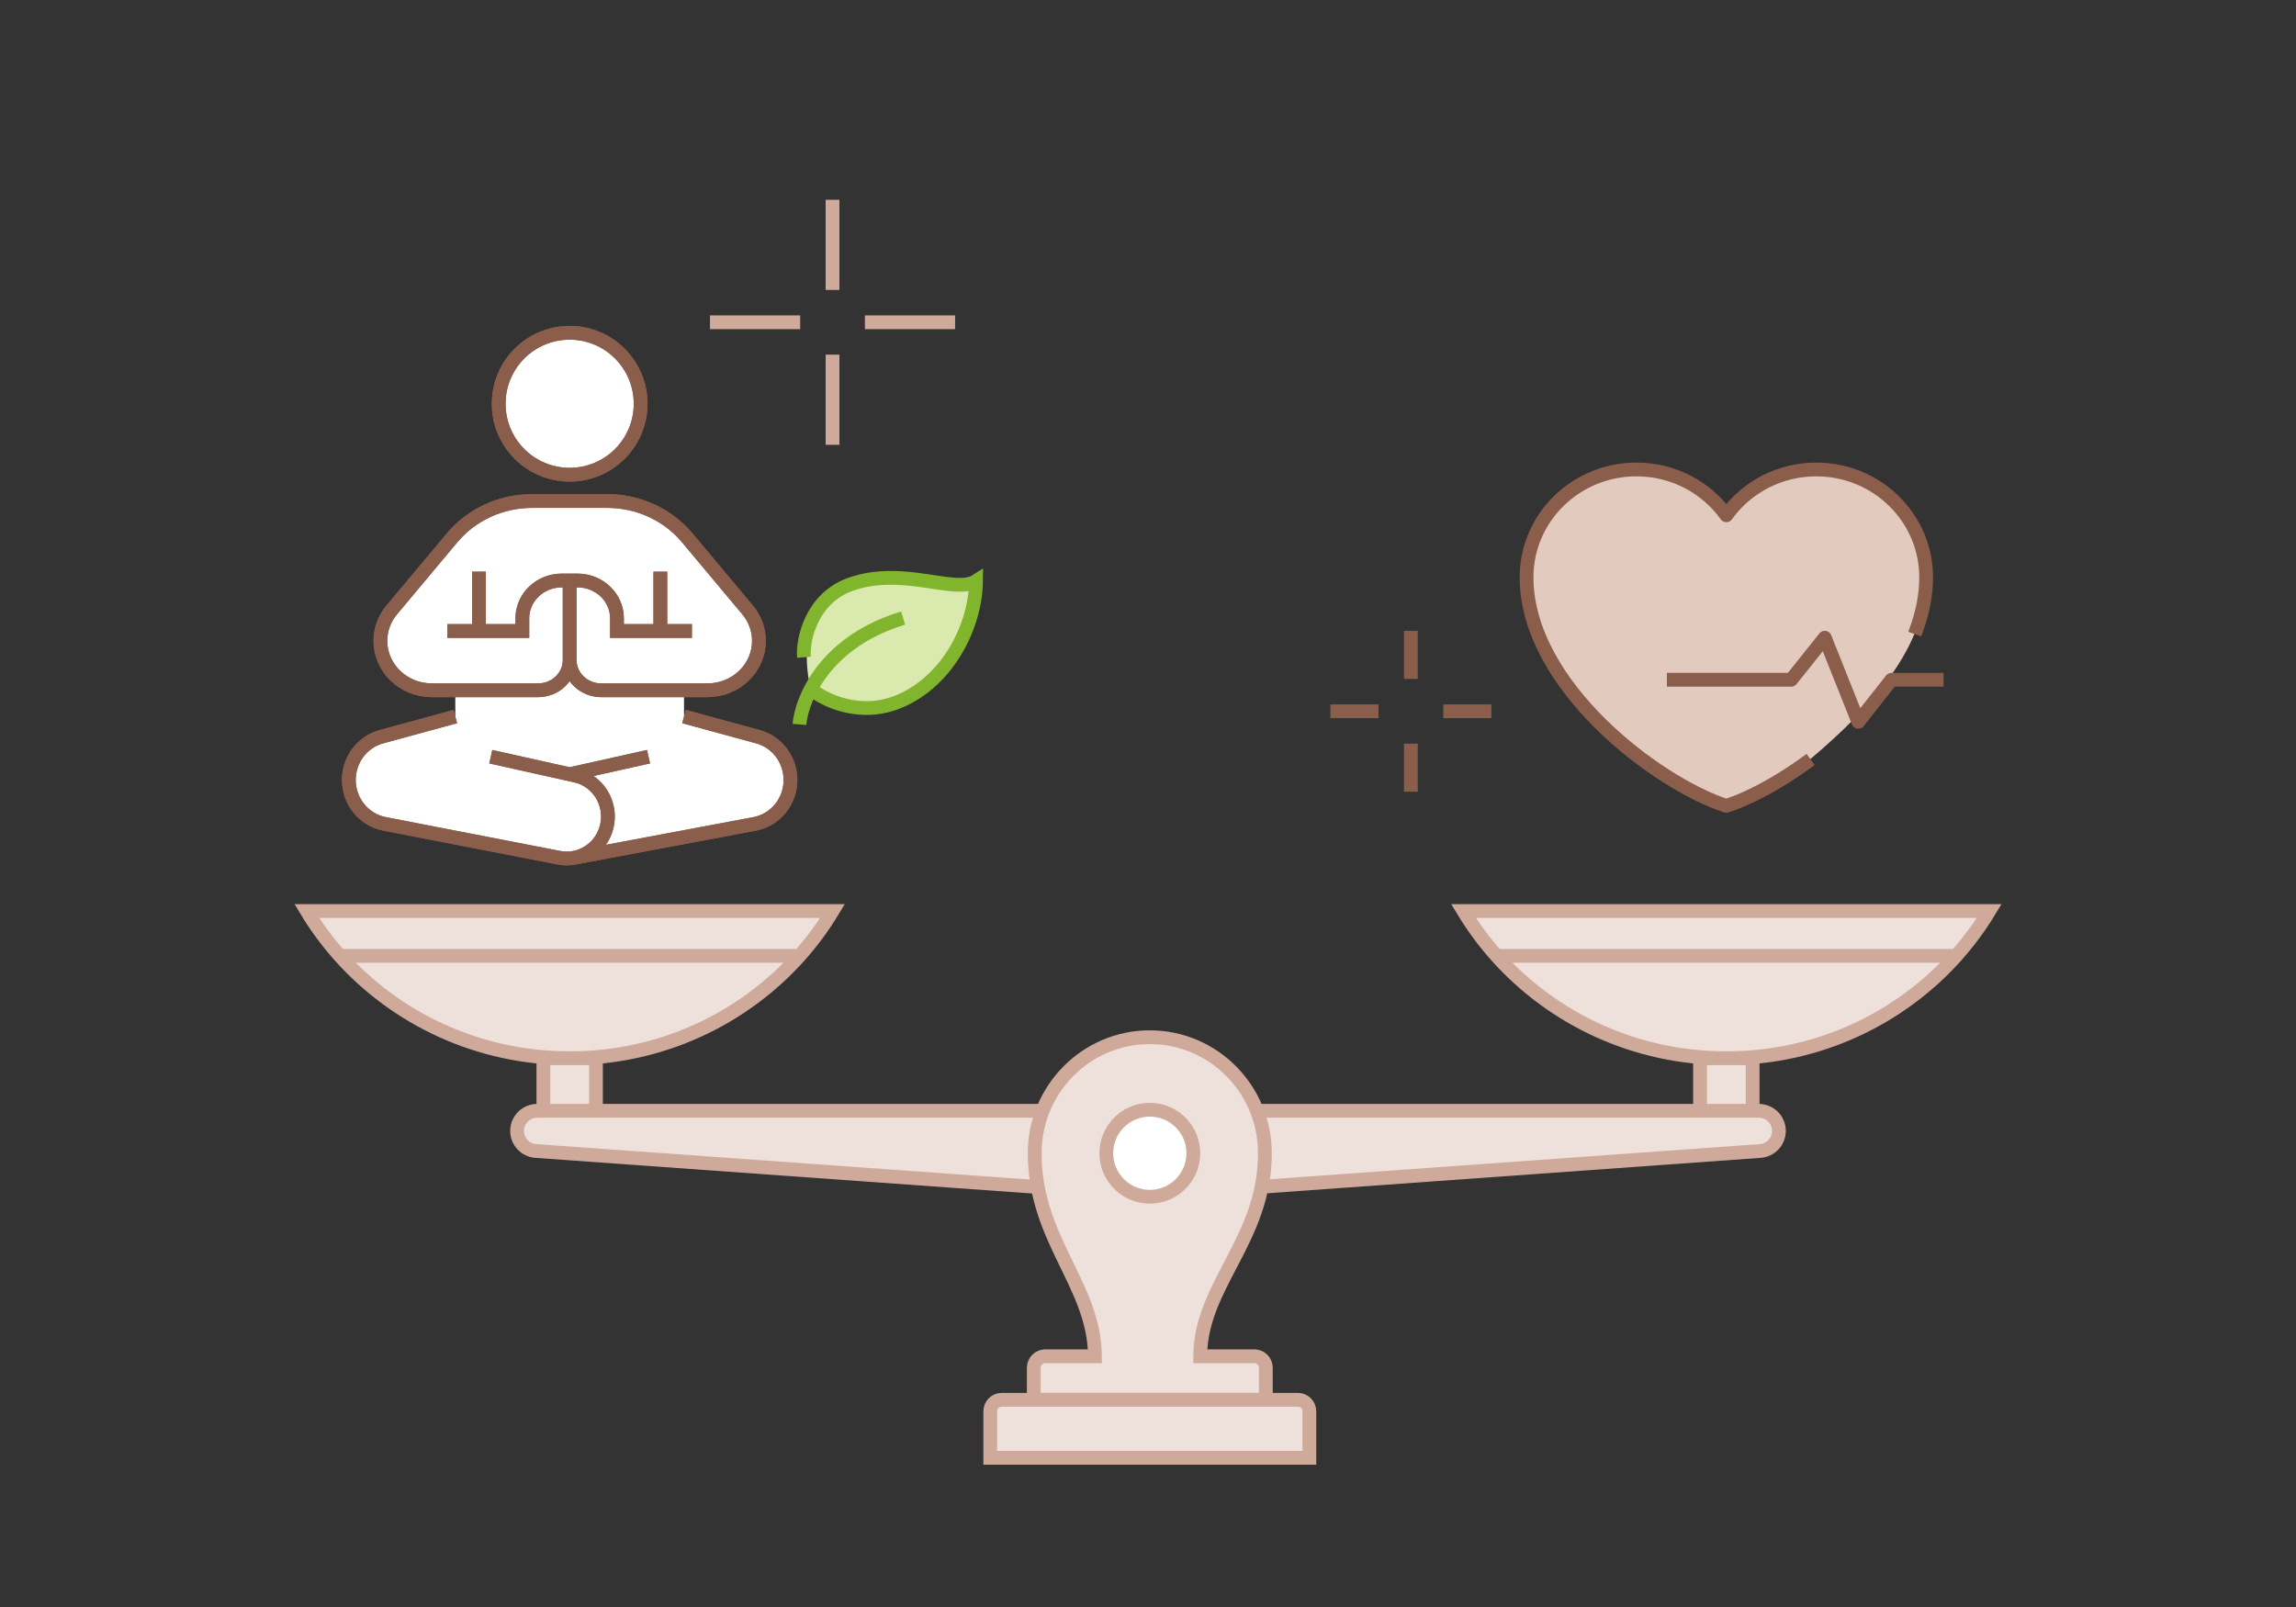
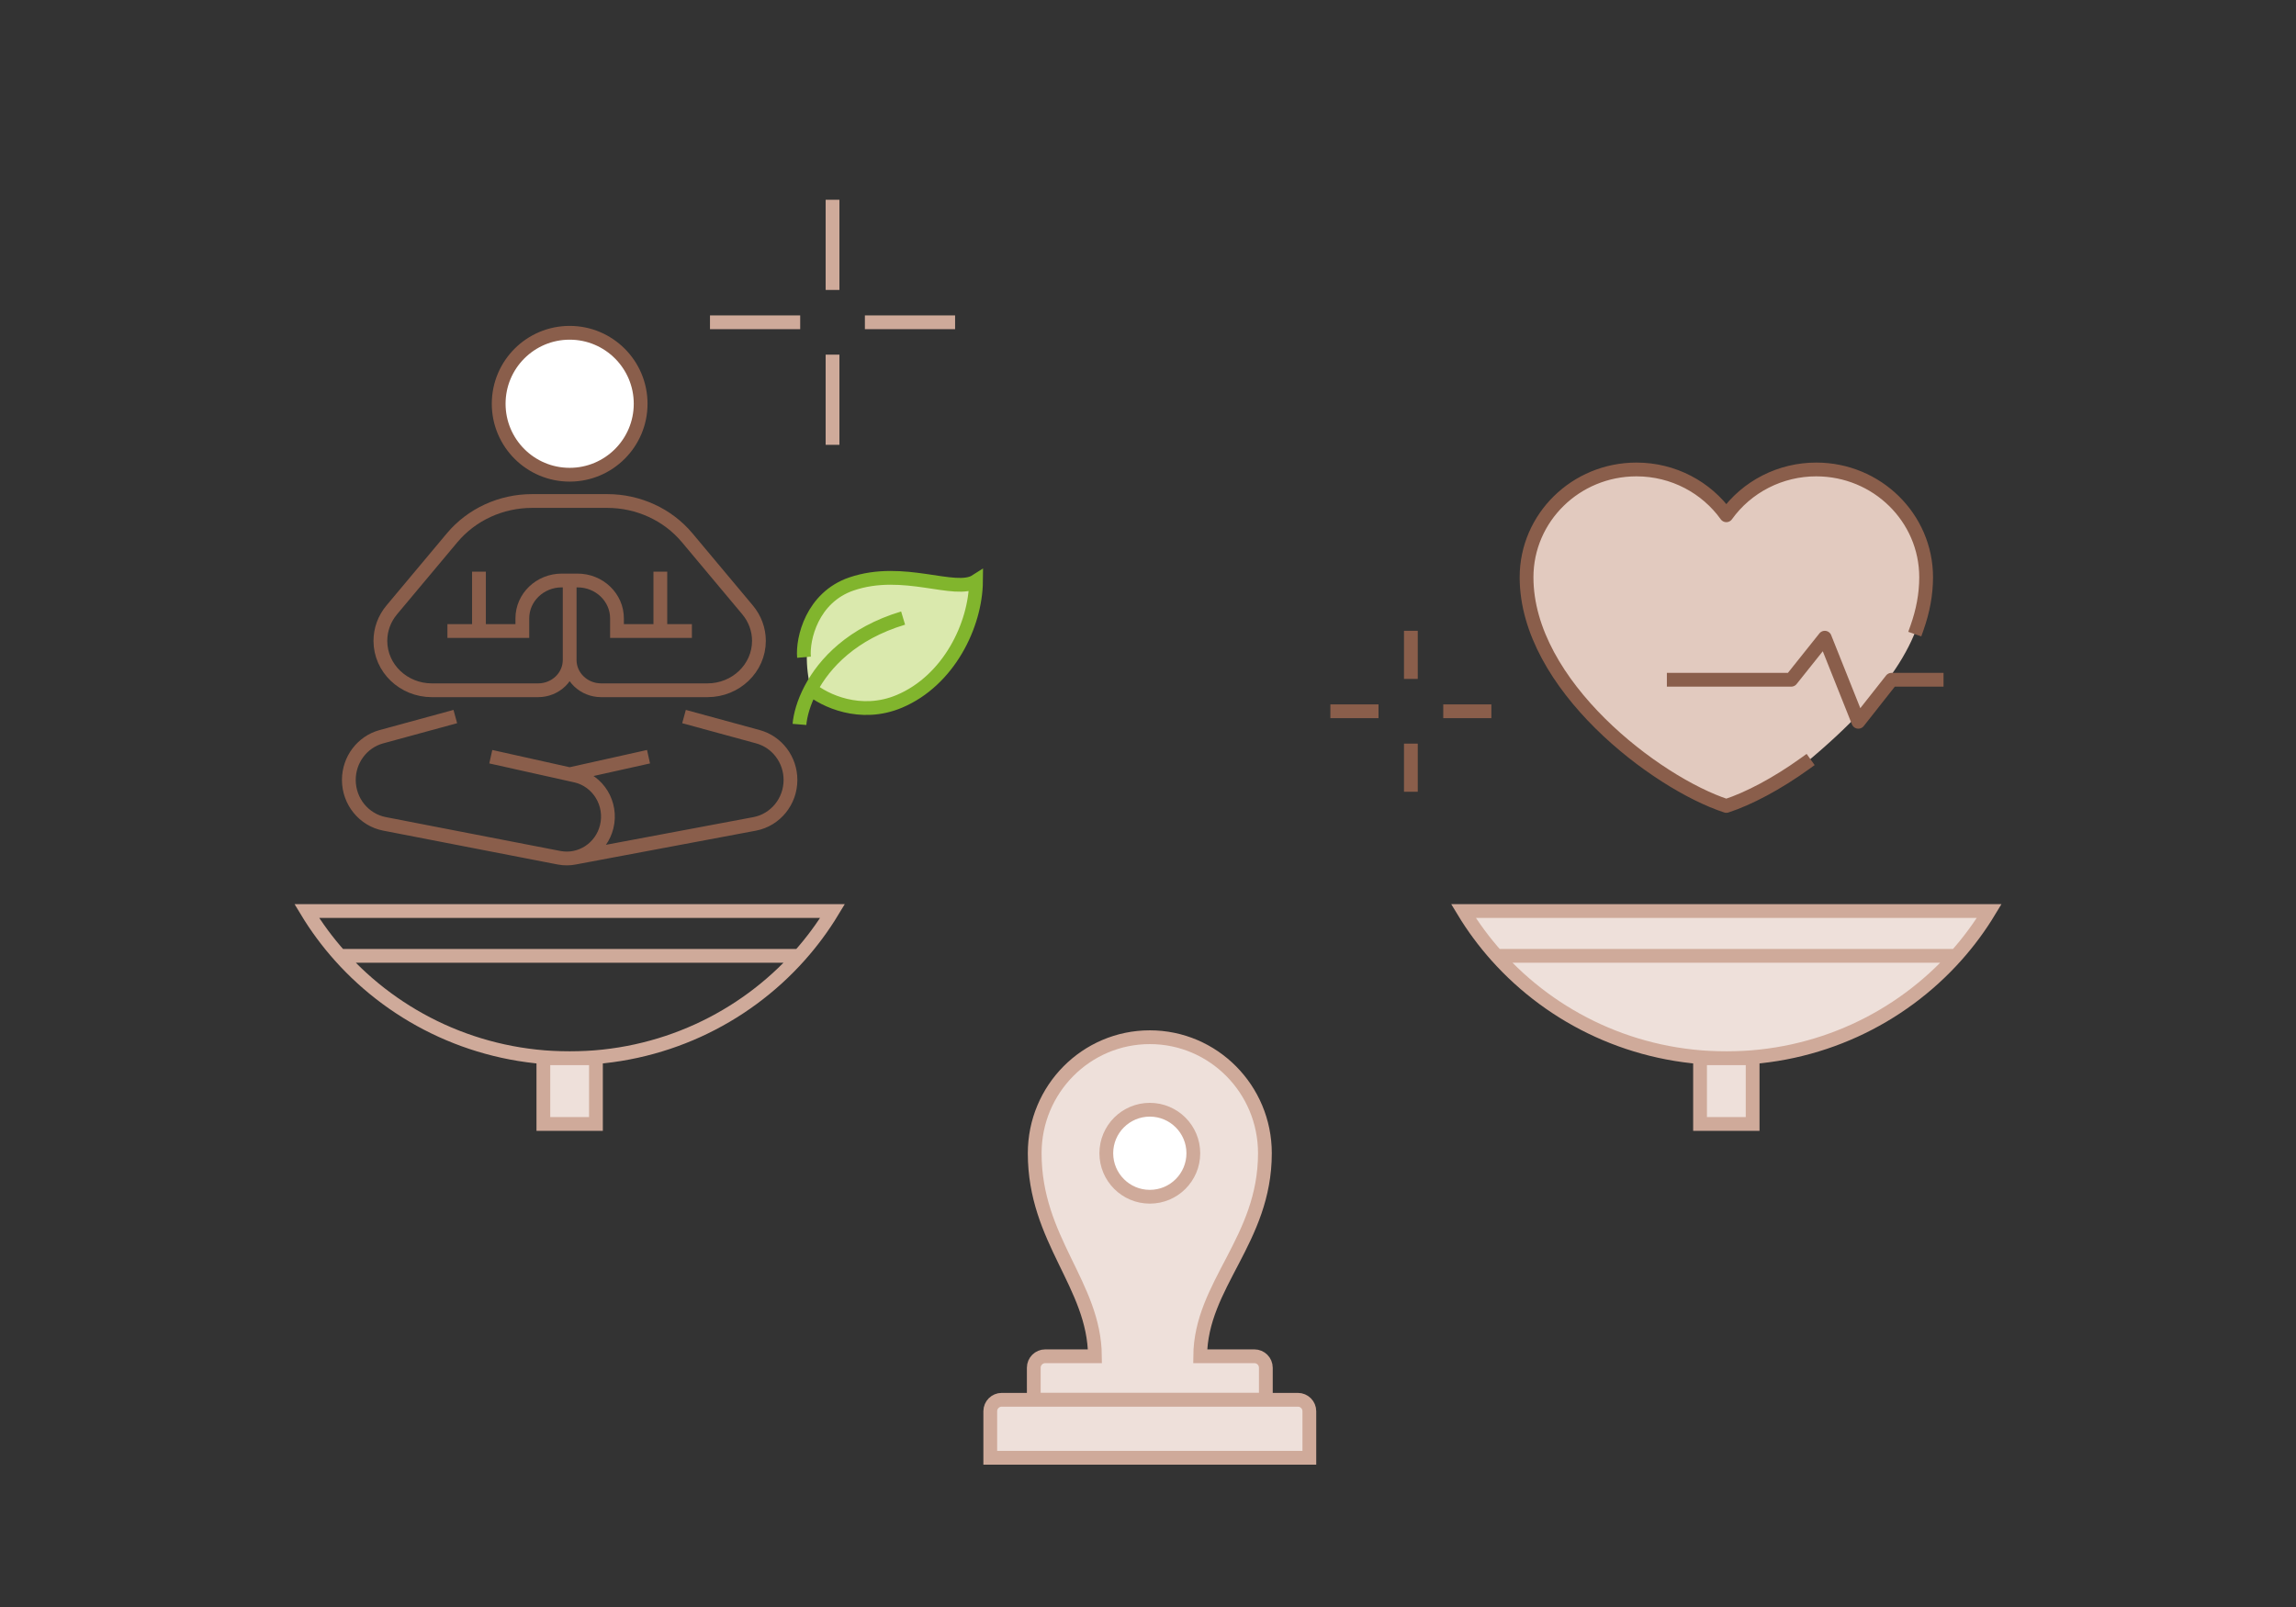
<svg xmlns="http://www.w3.org/2000/svg" width="200" height="140" viewBox="0 0 200 140" fill="none">
  <rect x="0" y="0" width="200" height="140" fill="#333333" stroke="none" />
-   <path d="M34.123 53.135L39.384 46.85C41.079 44.825 43.639 43.647 46.345 43.647H52.898C55.605 43.647 58.165 44.825 59.86 46.85L65.121 53.135C65.76 53.899 66.109 54.85 66.109 55.831C66.109 58.208 64.102 60.135 61.626 60.135H59.583V62.425L66.021 64.182C67.694 64.638 68.857 66.183 68.857 67.947C68.857 69.818 67.552 71.425 65.747 71.775L50.136 74.706C49.558 74.814 48.937 74.764 48.698 74.725L33.497 71.775C31.692 71.425 30.387 69.818 30.387 67.947C30.387 66.183 31.55 64.638 33.222 64.182L39.661 62.425V60.135H37.618C35.142 60.135 33.135 58.208 33.135 55.831C33.135 54.85 33.483 53.899 34.123 53.135Z" fill="white" />
  <path d="M55.805 35.175C55.805 38.589 53.036 41.357 49.622 41.357C46.207 41.357 43.439 38.589 43.439 35.175C43.439 31.76 46.207 28.992 49.622 28.992C53.036 28.992 55.805 31.76 55.805 35.175Z" fill="white" />
  <path d="M150.378 70.21C152.313 69.579 155.389 67.86 157.234 66.516C165.006 60.074 167.782 55.097 167.782 50.292C167.782 45.105 163.496 40.899 158.21 40.899C156.674 40.898 155.16 41.261 153.797 41.955C152.434 42.65 151.261 43.657 150.378 44.89C148.647 42.476 145.784 40.899 142.547 40.899C137.26 40.899 132.975 45.105 132.975 50.292C132.975 59.685 144.287 68.224 150.378 70.21Z" fill="#E2CABF" />
-   <path d="M26.723 79.37H72.521C71.681 80.759 70.714 82.065 69.637 83.272C64.757 88.741 57.599 92.193 49.622 92.193C41.645 92.193 34.487 88.741 29.607 83.272C28.529 82.065 27.562 80.759 26.723 79.37Z" fill="#EEE0DA" />
  <path d="M69.637 83.272C70.714 82.065 71.681 80.759 72.521 79.37H26.723C27.562 80.759 28.529 82.065 29.607 83.272M69.637 83.272C64.757 88.741 57.599 92.193 49.622 92.193C41.645 92.193 34.487 88.741 29.607 83.272M69.637 83.272H29.607" stroke="#CFAA9A" stroke-width="1.2" />
  <path d="M127.479 79.37H173.277C172.437 80.759 171.471 82.065 170.393 83.272C165.513 88.741 158.355 92.193 150.378 92.193C142.401 92.193 135.243 88.741 130.363 83.272C129.286 82.065 128.319 80.759 127.479 79.37Z" fill="#EEE0DA" />
  <path d="M170.393 83.272C171.471 82.065 172.437 80.759 173.277 79.37H127.479C128.319 80.759 129.286 82.065 130.363 83.272M170.393 83.272C165.513 88.741 158.355 92.193 150.378 92.193C142.401 92.193 135.243 88.741 130.363 83.272M170.393 83.272H130.363" stroke="#CFAA9A" stroke-width="1.2" />
  <rect x="47.332" y="92.193" width="4.58" height="5.725" fill="#EEE0DA" stroke="#CFAA9A" stroke-width="1.2" />
  <rect x="148.088" y="92.193" width="4.58" height="5.725" fill="#EEE0DA" stroke="#CFAA9A" stroke-width="1.2" />
-   <path d="M46.794 96.773H100V104.101L46.668 100.272C45.752 100.206 45.042 99.443 45.042 98.525C45.042 97.557 45.826 96.773 46.794 96.773Z" fill="#EEE0DA" stroke="#CFAA9A" stroke-width="1.2" />
-   <path d="M153.206 96.773H100V104.101L153.332 100.272C154.248 100.206 154.958 99.443 154.958 98.525C154.958 97.557 154.174 96.773 153.206 96.773Z" fill="#EEE0DA" stroke="#CFAA9A" stroke-width="1.2" />
  <path d="M100.158 90.361C94.62 90.361 90.131 94.886 90.131 100.469C90.131 108.049 95.331 111.897 95.379 118.156H91.05C90.498 118.156 90.05 118.604 90.05 119.156L90.051 121.946H100.158H110.265V119.156C110.265 118.604 109.817 118.156 109.265 118.156H104.545C104.594 111.897 110.184 108.049 110.184 100.469C110.184 94.886 105.695 90.361 100.158 90.361Z" fill="#EEE0DA" stroke="#CFAA9A" stroke-width="1.2" />
  <circle cx="100.158" cy="100.469" r="3.79" fill="white" stroke="#CFAA9A" stroke-width="1.2" />
  <path d="M86.26 122.947C86.26 122.394 86.708 121.947 87.26 121.947H113.055C113.607 121.947 114.055 122.394 114.055 122.947V127H86.26V122.947Z" fill="#EEE0DA" stroke="#CFAA9A" stroke-width="1.2" />
-   <path d="M49.622 57.497V50.572M49.622 57.497C49.622 58.953 48.392 60.135 46.874 60.135H37.618C35.142 60.135 33.135 58.208 33.135 55.831C33.135 54.85 33.483 53.899 34.123 53.135L39.384 46.85C41.079 44.825 43.639 43.647 46.345 43.647H52.898C55.605 43.647 58.165 44.825 59.86 46.85L65.121 53.135C65.76 53.899 66.109 54.85 66.109 55.831C66.109 58.208 64.102 60.135 61.626 60.135H52.37C50.852 60.135 49.622 58.953 49.622 57.497ZM49.622 50.572H48.935C47.038 50.572 45.5 52.048 45.5 53.869V54.975H41.722M49.622 50.572H50.309C52.206 50.572 53.744 52.048 53.744 53.869V54.975H57.522M41.722 54.975H38.974M41.722 54.975V49.803M57.522 54.975H60.27M57.522 54.975V49.803M39.661 62.425L33.222 64.182C31.55 64.638 30.387 66.183 30.387 67.947C30.387 69.818 31.692 71.425 33.497 71.775L48.698 74.725C50.566 75.087 52.387 73.902 52.848 72.023C53.338 70.025 52.111 68.009 50.136 67.569L49.622 67.454M59.583 62.425L66.021 64.182C67.694 64.638 68.857 66.183 68.857 67.947C68.857 69.818 67.552 71.425 65.747 71.775L50.136 74.706M49.622 67.454L56.492 65.923M49.622 67.454L42.752 65.923M55.805 35.175C55.805 38.589 53.036 41.357 49.622 41.357C46.207 41.357 43.439 38.589 43.439 35.175C43.439 31.76 46.207 28.992 49.622 28.992C53.036 28.992 55.805 31.76 55.805 35.175Z" stroke="#8A5E4B" stroke-width="1.2" />
  <path d="M49.622 57.497V50.572M49.622 57.497C49.622 58.953 48.392 60.135 46.874 60.135H37.618C35.142 60.135 33.135 58.208 33.135 55.831C33.135 54.85 33.483 53.899 34.123 53.135L39.384 46.85C41.079 44.825 43.639 43.647 46.345 43.647H52.898C55.605 43.647 58.165 44.825 59.86 46.85L65.121 53.135C65.76 53.899 66.109 54.85 66.109 55.831C66.109 58.208 64.102 60.135 61.626 60.135H52.37C50.852 60.135 49.622 58.953 49.622 57.497ZM49.622 50.572H48.935C47.038 50.572 45.5 52.048 45.5 53.869V54.975H41.722M49.622 50.572H50.309C52.206 50.572 53.744 52.048 53.744 53.869V54.975H57.522M41.722 54.975H38.974M41.722 54.975V49.803M57.522 54.975H60.27M57.522 54.975V49.803M39.661 62.425L33.222 64.182C31.55 64.638 30.387 66.183 30.387 67.947C30.387 69.818 31.692 71.425 33.497 71.775L48.698 74.725C50.566 75.087 52.387 73.902 52.848 72.023C53.338 70.025 52.111 68.009 50.136 67.569L49.622 67.454M59.583 62.425L66.021 64.182C67.694 64.638 68.857 66.183 68.857 67.947C68.857 69.818 67.552 71.425 65.747 71.775L50.136 74.706M49.622 67.454L56.492 65.923M49.622 67.454L42.752 65.923M55.805 35.175C55.805 38.589 53.036 41.357 49.622 41.357C46.207 41.357 43.439 38.589 43.439 35.175C43.439 31.76 46.207 28.992 49.622 28.992C53.036 28.992 55.805 31.76 55.805 35.175Z" stroke="#8A5E4B" stroke-width="1.2" />
  <path d="M157.234 66.516C154.775 68.287 152.313 69.579 150.378 70.21C144.287 68.224 132.975 59.685 132.975 50.292C132.975 45.105 137.26 40.899 142.547 40.899C145.784 40.899 148.647 42.476 150.378 44.89C151.261 43.657 152.434 42.65 153.797 41.955C155.16 41.261 156.674 40.898 158.21 40.899C163.496 40.899 167.782 45.105 167.782 50.292C167.782 51.784 167.496 53.253 166.992 54.678" stroke="#8A5E4B" stroke-width="1.2" stroke-linecap="square" stroke-linejoin="round" />
  <path d="M145.798 59.219H156.03L158.953 55.555L161.876 62.882L164.763 59.219H168.698" stroke="#8A5E4B" stroke-width="1.2" stroke-linecap="square" stroke-linejoin="round" />
  <path d="M122.899 55.555L122.899 58.547M129.311 61.967L126.319 61.967M122.899 65.386L122.899 68.378M119.48 61.967L116.487 61.967" stroke="#8A5E4B" stroke-width="1.2" stroke-linecap="square" stroke-linejoin="bevel" />
  <path d="M72.521 18L72.521 24.657M82.597 28.076L75.939 28.076M72.521 31.494L72.521 38.151M69.103 28.076L62.445 28.076" stroke="#CFAA9A" stroke-width="1.2" stroke-linecap="square" stroke-linejoin="bevel" />
  <path d="M78.348 61.097C74.922 62.544 71.773 60.986 70.627 60.026C69.64 56.083 70.743 52.048 74.162 50.876C78.722 49.314 83.209 51.787 85.02 50.627C84.982 54.471 82.63 59.288 78.348 61.097Z" fill="#DAE9AD" />
  <path d="M69.64 63.11C69.704 62.333 69.993 61.226 70.627 60.026M78.668 53.846C74.237 55.177 71.821 57.766 70.627 60.026M70.627 60.026C71.773 60.986 74.923 62.544 78.348 61.097C82.63 59.288 84.982 54.471 85.02 50.627C83.209 51.787 78.722 49.314 74.162 50.876C70.743 52.048 69.891 55.649 70.035 57.255" stroke="#81B52D" stroke-width="1.2" />
</svg>